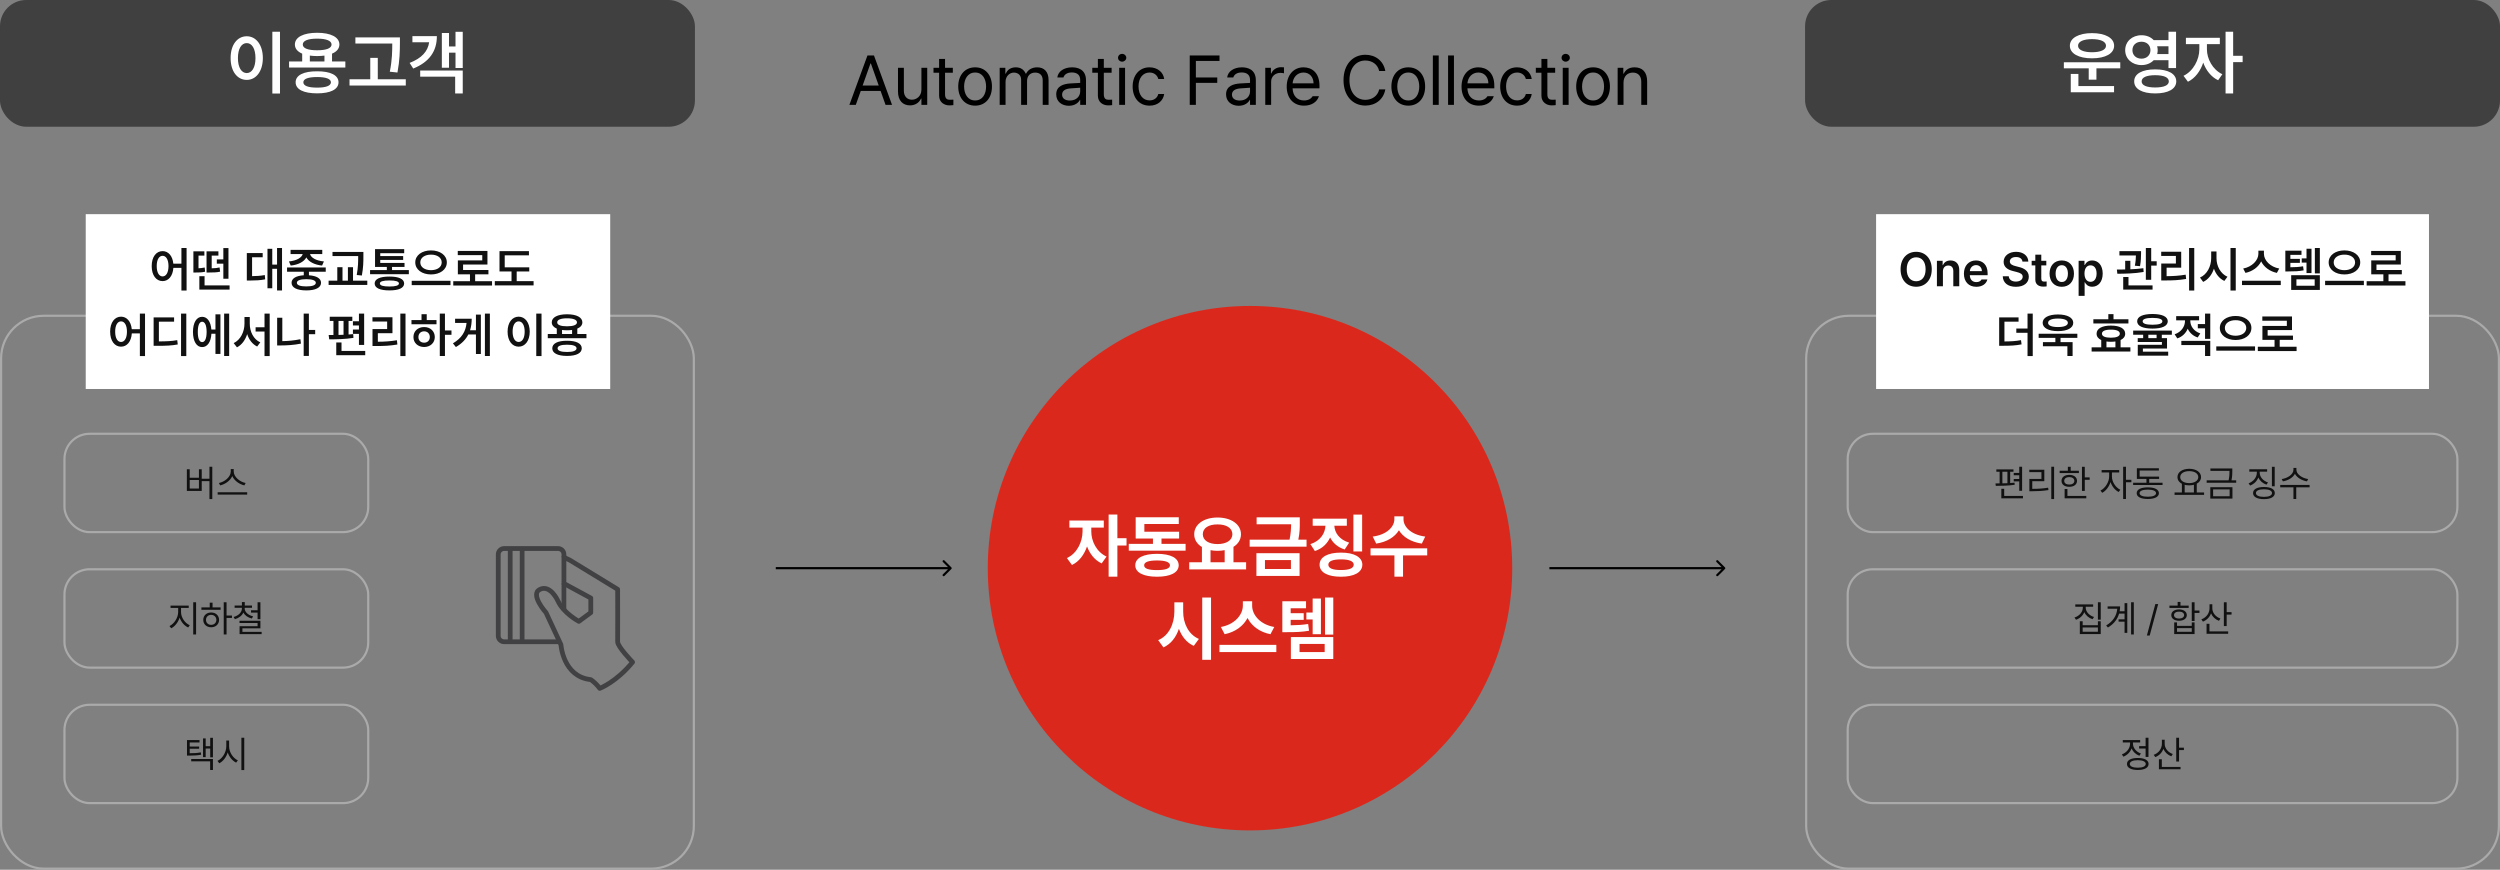
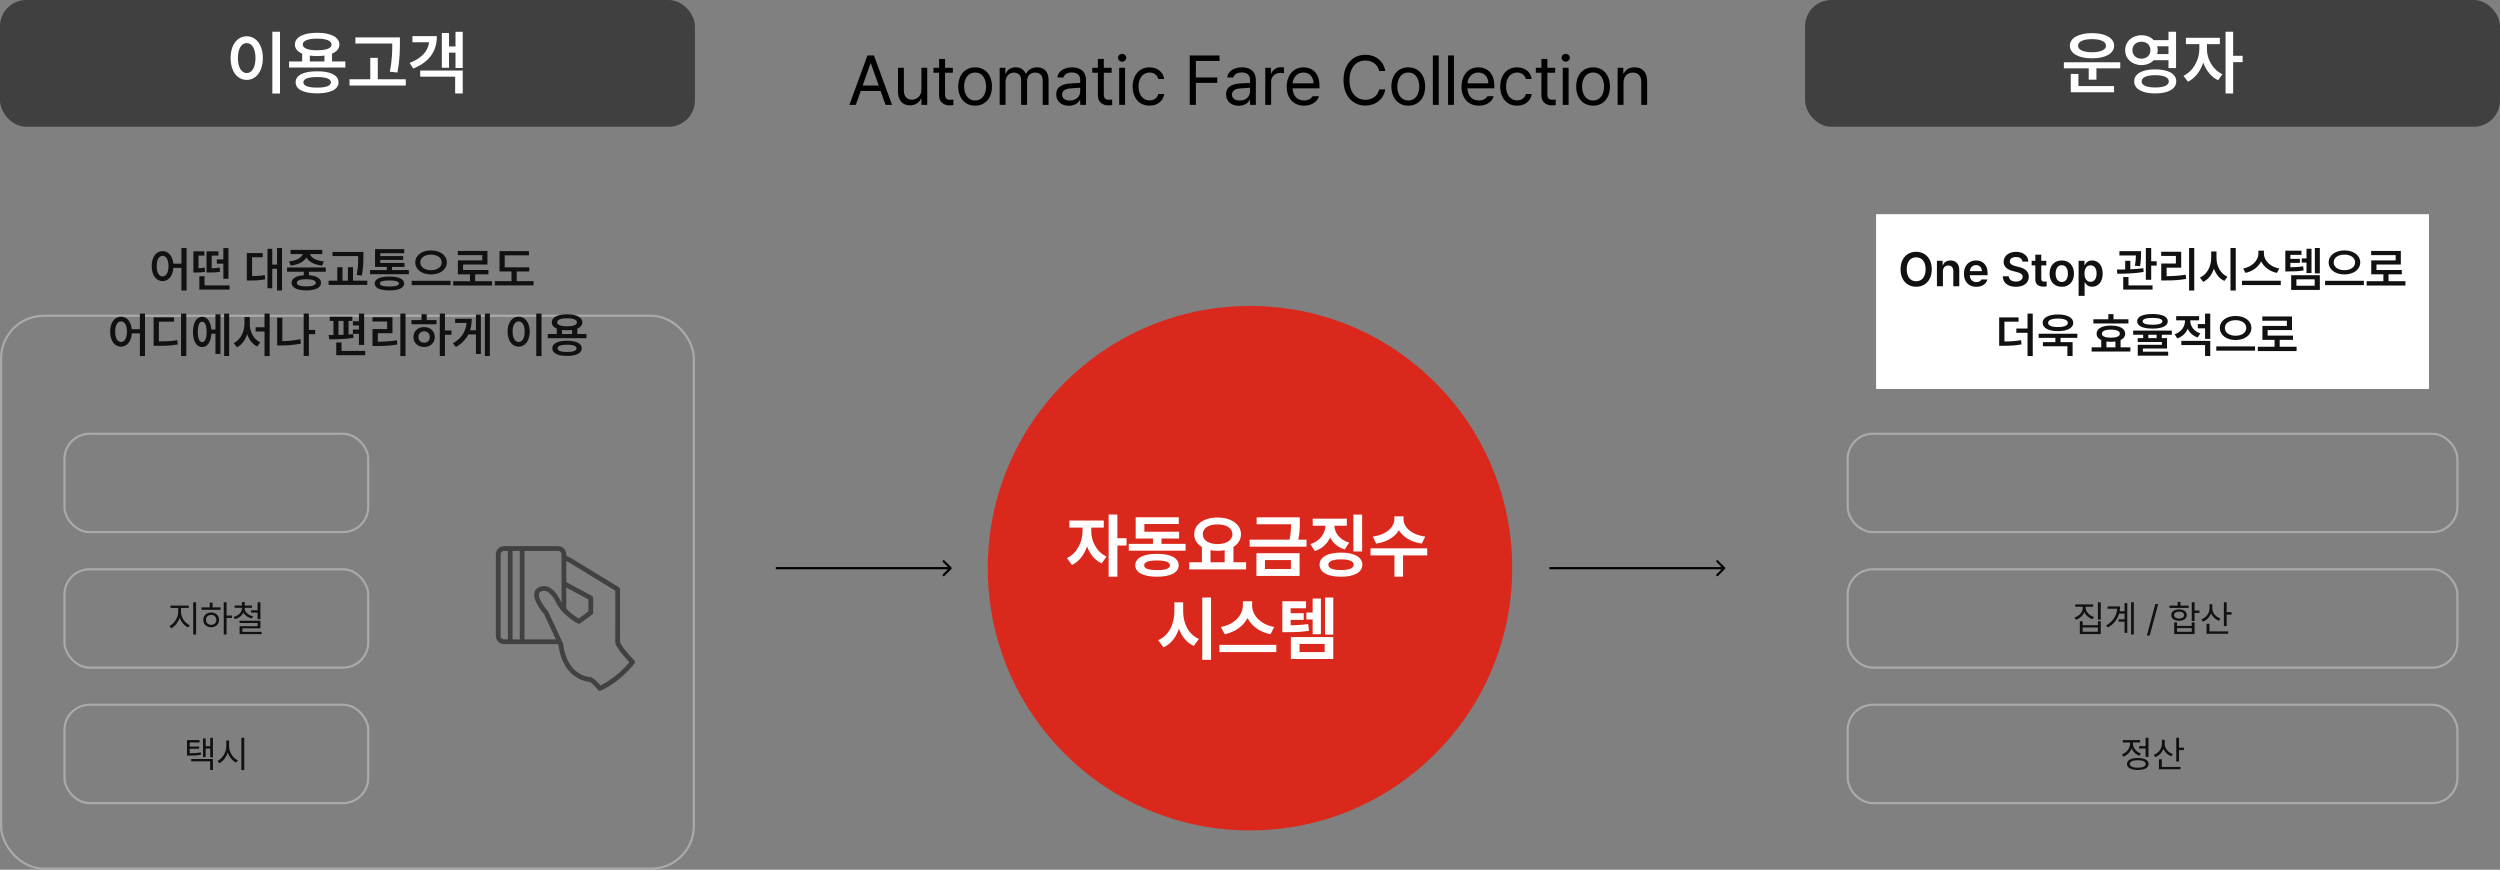
<svg xmlns="http://www.w3.org/2000/svg" width="1144" height="398" viewBox="0 0 1144 398" fill="none">
  <rect x="0" y="0" width="1144" height="398" fill="#808080" stroke="none" />
  <rect width="318" height="58" rx="12" fill="#404040" />
  <path d="M128.125 14.531V42.812H124.625V14.531H128.125ZM105.531 26.562C105.516 20.469 108.625 16.594 112.906 16.594C117.141 16.594 120.266 20.469 120.281 26.562C120.266 32.703 117.141 36.562 112.906 36.562C108.625 36.562 105.516 32.703 105.531 26.562ZM108.875 26.562C108.875 30.906 110.516 33.422 112.906 33.438C115.281 33.422 116.906 30.906 116.906 26.562C116.906 22.25 115.281 19.719 112.906 19.719C110.516 19.719 108.875 22.25 108.875 26.562ZM158.031 28.125V30.906H132.281V28.125H138.281V24.547C136.141 23.641 134.938 22.219 134.938 20.375C134.938 16.984 138.891 15 145.125 15C151.344 15 155.297 16.984 155.312 20.375C155.297 22.234 154.078 23.656 151.938 24.547V28.125H158.031ZM135.281 37.656C135.281 34.406 138.953 32.594 145.125 32.625C151.203 32.594 154.891 34.406 154.906 37.656C154.891 40.938 151.203 42.719 145.125 42.719C138.953 42.719 135.281 40.938 135.281 37.656ZM138.562 20.375C138.531 22.094 140.953 23.016 145.125 23C149.281 23.016 151.719 22.094 151.719 20.375C151.719 18.641 149.281 17.672 145.125 17.688C140.953 17.672 138.531 18.641 138.562 20.375ZM138.812 37.656C138.797 39.25 141.016 40.109 145.125 40.094C149.172 40.109 151.406 39.25 151.438 37.656C151.406 36.078 149.172 35.266 145.125 35.25C141.016 35.266 138.797 36.078 138.812 37.656ZM141.781 28.125H148.469V25.438C147.453 25.578 146.328 25.656 145.125 25.656C143.922 25.656 142.797 25.578 141.781 25.438V28.125ZM183 17.125V19.844C182.969 23.359 182.969 27.281 181.875 33.188L178.375 32.812C179.484 27.312 179.484 23.297 179.5 19.906H162.625V17.125H183ZM159.938 39.125V36.281H169.438V26.469H172.875V36.281H185.688V39.125H159.938ZM211.75 14.562V31.125H208.438V24.094H205.469V31H202.188V15.094H205.469V21.25H208.438V14.562H211.75ZM187.438 28.781C192.953 26.672 195.812 23.469 196.375 19.344H188.719V16.531H199.906C199.922 23.531 196.391 28.406 189.094 31.375L187.438 28.781ZM192.281 35.094V32.281H211.75V42.781H208.281V35.094H192.281Z" fill="white" />
  <rect x="0.5" y="144.5" width="317" height="253" rx="19.5" stroke="#AAAAAA" />
-   <rect width="240" height="80" transform="translate(39.232 98)" fill="white" />
  <path d="M74.401 114.908C77.022 114.908 78.967 117.1 79.311 120.645H83.017V113.49H85.38V132.934H83.017V122.578H79.332C79.074 126.327 77.098 128.637 74.401 128.637C71.48 128.637 69.406 125.983 69.417 121.762C69.406 117.572 71.48 114.908 74.401 114.908ZM71.716 121.762C71.705 124.748 72.801 126.478 74.401 126.488C76.013 126.478 77.098 124.748 77.108 121.762C77.098 118.797 76.013 117.057 74.401 117.057C72.801 117.057 71.705 118.797 71.716 121.762ZM105.06 130.592V132.525H91.224V126.381H93.608V130.592H105.06ZM88.495 124.705V115.016H93.522V116.949H90.837V122.761C91.761 122.729 92.663 122.632 93.673 122.406L93.866 124.34C92.255 124.705 90.977 124.694 89.397 124.705H88.495ZM94.511 124.705V115.016H99.946V116.949H96.874V122.782C98.367 122.75 99.356 122.653 100.483 122.385L100.72 124.318C99.173 124.662 97.938 124.694 95.542 124.705H94.511ZM99.216 120.645V118.711H102.202V113.512H104.544V127.562H102.202V120.645H99.216ZM129.058 113.49V132.912H126.78V123.008H124.589V131.924H122.397V113.855H124.589V121.096H126.78V113.49H129.058ZM112.944 128.379V115.789H120.206V117.723H115.351V126.359C117.456 126.338 119.196 126.23 121.173 125.865L121.345 127.82C118.992 128.293 116.962 128.357 114.255 128.379H112.944ZM149.06 122.406V124.34H141.368V125.973C144.838 126.198 146.9 127.401 146.911 129.41C146.9 131.645 144.365 132.891 140.187 132.891C135.943 132.891 133.419 131.645 133.419 129.41C133.419 127.401 135.481 126.188 139.005 125.962V124.34H131.356V122.406H149.06ZM132.216 119.635C135.782 119.302 138.113 117.852 138.511 116.262H132.968V114.35H147.47V116.262H141.873C142.26 117.862 144.569 119.302 148.222 119.635L147.384 121.525C143.85 121.16 141.239 119.753 140.187 117.787C139.134 119.753 136.556 121.16 133.032 121.525L132.216 119.635ZM135.847 129.41C135.836 130.484 137.361 131.075 140.187 131.064C142.969 131.075 144.505 130.484 144.526 129.41C144.505 128.336 142.969 127.767 140.187 127.756C137.361 127.767 135.836 128.336 135.847 129.41ZM166.29 115.273V117.25C166.29 119.667 166.29 122.267 165.581 126.08L163.239 125.844C163.905 122.245 163.905 119.603 163.905 117.25V117.186H152.153V115.273H166.29ZM150.37 130.398V128.443H154.345V122.256H156.729V128.443H159.2V122.256H161.542V128.443H168.073V130.398H150.37ZM187.087 123.588V125.479H169.341V123.588H177.011V122.148H171.618V114.006H184.96V115.854H174.003V117.186H184.487V118.947H174.003V120.322H185.11V122.148H179.396V123.588H187.087ZM171.446 129.711C171.446 127.681 173.885 126.542 178.214 126.553C182.479 126.542 184.928 127.681 184.938 129.711C184.928 131.795 182.479 132.891 178.214 132.891C173.885 132.891 171.446 131.795 171.446 129.711ZM173.831 129.711C173.831 130.656 175.292 131.107 178.214 131.107C181.082 131.107 182.532 130.656 182.554 129.711C182.532 128.787 181.082 128.336 178.214 128.336C175.292 128.336 173.831 128.787 173.831 129.711ZM197.228 114.586C201.32 114.586 204.479 116.767 204.468 120.064C204.479 123.405 201.32 125.586 197.228 125.586C193.156 125.586 190.02 123.405 190.03 120.064C190.02 116.767 193.156 114.586 197.228 114.586ZM188.397 130.463V128.508H206.144V130.463H188.397ZM192.329 120.064C192.318 122.267 194.402 123.62 197.228 123.631C200.063 123.62 202.126 122.267 202.126 120.064C202.126 117.916 200.063 116.498 197.228 116.52C194.402 116.498 192.318 117.916 192.329 120.064ZM225.157 128.68V130.656H207.411V128.68H215.06V125.521H209.517V119.162H220.688V116.756H209.474V114.822H223.052V121.053H211.901V123.566H223.503V125.521H217.423V128.68H225.157ZM242.194 122.32V124.211H236.437V128.658H244.171V130.613H226.425V128.658H234.073V124.211H228.573V114.93H242.044V116.842H230.958V122.32H242.194ZM55.388 144.908C58.009 144.908 59.953 147.1 60.297 150.645H64.003V143.49H66.366V162.934H64.003V152.578H60.318C60.06 156.327 58.084 158.637 55.388 158.637C52.466 158.637 50.393 155.983 50.403 151.762C50.393 147.572 52.466 144.908 55.388 144.908ZM52.702 151.762C52.691 154.748 53.787 156.478 55.388 156.488C56.999 156.478 58.084 154.748 58.095 151.762C58.084 148.797 56.999 147.057 55.388 147.057C53.787 147.057 52.691 148.797 52.702 151.762ZM85.251 143.49V162.934H82.845V143.49H85.251ZM70.298 158.25V145.252H79.665V147.207H72.704V156.23C76.27 156.209 78.516 156.112 81.105 155.65L81.341 157.627C78.559 158.143 76.056 158.25 71.952 158.25H70.298ZM104.866 143.49V162.912H102.567V143.49H104.866ZM88.302 151.891C88.302 147.615 89.956 144.962 92.491 144.973C94.844 144.962 96.444 147.164 96.724 150.795H98.593V143.834H100.87V161.967H98.593V152.729H96.745C96.519 156.521 94.897 158.841 92.491 158.83C89.956 158.841 88.302 156.177 88.302 151.891ZM90.515 151.891C90.504 154.931 91.256 156.563 92.491 156.553C93.78 156.563 94.543 154.931 94.554 151.891C94.543 148.861 93.78 147.218 92.491 147.229C91.256 147.218 90.504 148.861 90.515 151.891ZM114.298 148.152C114.287 151.762 116.017 155.307 119.11 156.66L117.671 158.572C115.479 157.498 113.933 155.436 113.105 152.89C112.257 155.575 110.667 157.81 108.433 158.938L106.929 157.004C110.098 155.521 111.859 151.783 111.87 148.152V145.059H114.298V148.152ZM116.962 151.697V149.764H121.044V143.49H123.407V162.934H121.044V151.697H116.962ZM144.226 150.988V152.943H141.347V162.869H138.962V143.49H141.347V150.988H144.226ZM126.823 158.078V145.381H129.187V156.102C131.775 156.059 134.525 155.833 137.458 155.221L137.716 157.24C134.439 157.896 131.335 158.067 128.456 158.078H126.823ZM166.634 143.49V157.842H164.249V152.771H161.499V150.795H164.249V148.947H161.499V147.014H164.249V143.49H166.634ZM150.392 153.309C151.068 153.309 151.81 153.309 152.583 153.298V146.863H150.886V144.951H161.22V146.863H159.501V153.072C160.231 153.019 160.94 152.954 161.628 152.879L161.735 154.619C158.051 155.21 153.743 155.285 150.649 155.285L150.392 153.309ZM153.872 162.525V156.725H156.278V160.592H167.128V162.525H153.872ZM154.903 153.266C155.655 153.255 156.429 153.223 157.202 153.19V146.863H154.903V153.266ZM185.562 143.49V162.934H183.198V143.49H185.562ZM170.437 147.121V145.188H179.589V152.471H172.907V156.381C175.969 156.359 178.601 156.198 181.63 155.693L181.845 157.648C178.547 158.218 175.646 158.347 172.155 158.336H170.458V150.58H177.161V147.121H170.437ZM203.608 143.49V151.225H206.595V153.201H203.608V162.912H201.245V143.49H203.608ZM188.29 148.389V146.477H192.888V143.77H195.272V146.477H199.741V148.389H188.29ZM189.192 154.232C189.171 151.547 191.255 149.646 194.091 149.656C196.884 149.646 198.957 151.547 198.968 154.232C198.957 156.907 196.884 158.787 194.091 158.787C191.255 158.787 189.171 156.907 189.192 154.232ZM191.47 154.232C191.459 155.812 192.565 156.821 194.091 156.811C195.584 156.821 196.669 155.812 196.69 154.232C196.669 152.653 195.584 151.611 194.091 151.611C192.565 151.611 191.459 152.653 191.47 154.232ZM224.169 143.49V162.912H221.892V143.49H224.169ZM207.261 157.111C211.278 154.737 213.126 151.697 213.491 147.787H208.249V145.854H215.854C215.854 147.733 215.618 149.495 215.092 151.139H217.788V143.963H220.044V161.988H217.788V153.051H214.308C213.18 155.274 211.354 157.219 208.614 158.809L207.261 157.111ZM247.802 143.49V162.934H245.396V143.49H247.802ZM232.269 151.762C232.258 147.572 234.396 144.908 237.339 144.908C240.25 144.908 242.398 147.572 242.409 151.762C242.398 155.983 240.25 158.637 237.339 158.637C234.396 158.637 232.258 155.983 232.269 151.762ZM234.567 151.762C234.567 154.748 235.695 156.478 237.339 156.488C238.972 156.478 240.089 154.748 240.089 151.762C240.089 148.797 238.972 147.057 237.339 147.057C235.695 147.057 234.567 148.797 234.567 151.762ZM268.362 152.836V154.748H250.659V152.836H254.784V150.376C253.312 149.753 252.485 148.775 252.485 147.508C252.485 145.177 255.203 143.812 259.489 143.812C263.765 143.812 266.482 145.177 266.493 147.508C266.482 148.786 265.645 149.764 264.173 150.376V152.836H268.362ZM252.722 159.389C252.722 157.154 255.246 155.908 259.489 155.93C263.668 155.908 266.203 157.154 266.214 159.389C266.203 161.645 263.668 162.869 259.489 162.869C255.246 162.869 252.722 161.645 252.722 159.389ZM254.978 147.508C254.956 148.689 256.621 149.323 259.489 149.312C262.347 149.323 264.022 148.689 264.022 147.508C264.022 146.315 262.347 145.649 259.489 145.66C256.621 145.649 254.956 146.315 254.978 147.508ZM255.149 159.389C255.139 160.484 256.664 161.075 259.489 161.064C262.271 161.075 263.808 160.484 263.829 159.389C263.808 158.304 262.271 157.745 259.489 157.734C256.664 157.745 255.139 158.304 255.149 159.389ZM257.19 152.836H261.788V150.988C261.09 151.085 260.316 151.139 259.489 151.139C258.662 151.139 257.889 151.085 257.19 150.988V152.836Z" fill="#111111" />
  <rect x="29.5" y="198.5" width="139" height="45" rx="11.5" stroke="#AAAAAA" />
-   <path d="M97.141 213.586V228.378H95.846V220.16H92.31V224.643H85.503V214.748H86.814V218.6H91.031V214.748H92.31V219.081H95.846V213.586H97.141ZM86.814 223.563H91.031V219.646H86.814V223.563ZM106.952 215.761C106.96 218.292 109.849 220.542 112.414 221.023L111.816 222.119C109.583 221.604 107.243 220.019 106.288 217.853C105.325 220.019 102.993 221.596 100.76 222.119L100.162 221.023C102.719 220.534 105.583 218.301 105.591 215.761V214.632H106.952V215.761ZM99.598 226.336V225.257H113.111V226.336H99.598Z" fill="#111111" />
  <rect x="29.5" y="260.5" width="139" height="45" rx="11.5" stroke="#AAAAAA" />
  <path d="M82.838 280.118C82.847 282.625 84.665 285.173 86.839 286.111L86.109 287.141C84.382 286.36 82.897 284.659 82.207 282.617C81.519 284.783 80.024 286.659 78.339 287.506L77.559 286.477C79.676 285.464 81.519 282.675 81.527 280.118V278.192H78.04V277.113H86.358V278.192H82.838V280.118ZM88.416 290.345V275.586H89.728V290.345H88.416ZM103.673 275.586V281.679H106.147V282.758H103.673V290.345H102.378V275.586H103.673ZM92.168 279.039V277.96H95.97V275.769H97.265V277.96H100.951V279.039H92.168ZM93.015 283.654C93.007 281.662 94.534 280.268 96.634 280.268C98.718 280.268 100.237 281.662 100.253 283.654C100.237 285.655 98.718 287.041 96.634 287.041C94.534 287.041 93.007 285.655 93.015 283.654ZM94.26 283.654C94.252 284.999 95.256 285.945 96.634 285.929C97.996 285.945 98.992 284.999 99.008 283.654C98.992 282.318 97.996 281.355 96.634 281.363C95.256 281.355 94.252 282.318 94.26 283.654ZM111.974 278.491C111.982 280.126 113.634 281.529 115.826 282.044L115.228 283.04C113.46 282.608 112.041 281.621 111.368 280.292C110.712 281.745 109.285 282.841 107.492 283.339L106.894 282.326C109.085 281.737 110.688 280.243 110.696 278.491V278.143H107.359V277.08H110.696V275.52H112.007V277.08H115.311V278.143H111.974V278.491ZM109.6 285.082V284.053H119.163V287.539H110.928V289.133H119.727V290.179H109.633V286.543H117.868V285.082H109.6ZM114.863 280.334V279.271H117.868V275.586H119.163V283.339H117.868V280.334H114.863Z" fill="#111111" />
  <rect x="29.5" y="322.5" width="139" height="45" rx="11.5" stroke="#AAAAAA" />
  <path d="M91.297 338.665V339.761H86.814V341.604H91.131V342.633H86.814V344.675C88.964 344.667 90.309 344.583 91.894 344.276L92.027 345.355C90.293 345.696 88.898 345.762 86.499 345.771H85.569V338.665H91.297ZM87.495 348.377V347.314H97.439V352.345H96.161V348.377H87.495ZM92.907 346.451V337.885H94.119V341.454H96.194V337.603H97.439V346.551H96.194V342.517H94.119V346.451H92.907ZM104.844 341.554C104.835 344.251 106.67 346.958 108.845 347.945L108.048 348.975C106.363 348.161 104.91 346.41 104.205 344.31C103.524 346.534 102.071 348.402 100.345 349.273L99.515 348.178C101.714 347.173 103.532 344.351 103.549 341.554V338.864H104.844V341.554ZM110.455 352.378V337.586H111.767V352.378H110.455Z" fill="#111111" />
  <path d="M233.464 251V293.666" stroke="#414042" stroke-width="2.16" stroke-miterlimit="10" />
  <path d="M238.928 251V293.666" stroke="#414042" stroke-width="2.16" stroke-miterlimit="10" />
  <path d="M274.44 315C274.44 315 282.067 312.113 289.465 303C289.465 303 282.567 295.881 282.635 293.667C282.703 291.453 282.635 269.667 282.635 269.667L260.783 256.334L258.052 255V267L270.345 273.667V280.334L264.879 284.334C264.879 284.334 257.899 280.637 255.318 275C255.318 275 251.952 267.421 247.123 269.667C242.293 271.913 249.855 280.334 249.855 280.334L256.684 295C256.684 295 257.61 309.669 270.344 311C271.915 312.105 273.298 313.455 274.44 315Z" stroke="#414042" stroke-width="2.186" stroke-linecap="round" stroke-linejoin="round" />
  <path d="M258.053 255V253.667C258.044 252.951 257.751 252.268 257.239 251.768C256.726 251.268 256.037 250.992 255.321 251H230.732C230.016 250.992 229.327 251.268 228.814 251.768C228.302 252.268 228.009 252.951 228 253.667V291C228.009 291.716 228.302 292.399 228.814 292.899C229.327 293.399 230.016 293.675 230.732 293.667H256.064" stroke="#414042" stroke-width="2.186" stroke-miterlimit="10" />
  <path d="M258.051 267V278.997" stroke="#414042" stroke-width="2.16" stroke-miterlimit="10" />
  <path d="M391.609 48H388.672L396.953 25.375H399.922L408.203 48H405.234L402.969 41.625H393.875L391.609 48ZM394.734 39.156H402.109L398.516 29.031H398.328L394.734 39.156ZM421.641 41.031V31.031H424.297V48H421.641V45.125H421.453C420.656 46.844 418.969 48.219 416.422 48.219C413.203 48.219 410.906 46.125 410.922 41.812V31.031H413.609V41.625C413.609 44.062 415.125 45.641 417.297 45.625C419.219 45.641 421.625 44.203 421.641 41.031ZM436.016 31.031V33.281H432.453V43.125C432.438 45.297 433.531 45.656 434.672 45.656C435.156 45.656 435.875 45.609 436.266 45.594V48.094C435.844 48.156 435.188 48.219 434.391 48.219C432.125 48.219 429.75 46.812 429.734 43.812V33.281H427.172V31.031H429.734V26.969H432.453V31.031H436.016ZM446.234 48.344C441.609 48.359 438.484 44.859 438.484 39.594C438.484 34.297 441.609 30.812 446.234 30.812C450.844 30.812 453.938 34.297 453.922 39.594C453.938 44.859 450.844 48.359 446.234 48.344ZM441.172 39.594C441.188 42.984 442.781 45.969 446.234 45.969C449.656 45.969 451.234 42.984 451.234 39.594C451.234 36.219 449.656 33.188 446.234 33.188C442.781 33.188 441.188 36.219 441.172 39.594ZM457.453 48V31.031H460.047V33.688H460.266C460.969 31.875 462.609 30.812 464.828 30.812C467.047 30.812 468.562 31.875 469.359 33.688H469.547C470.406 31.938 472.203 30.812 474.641 30.812C477.656 30.812 479.828 32.656 479.828 36.656V48H477.141V36.688C477.125 34.188 475.562 33.219 473.703 33.219C471.344 33.219 470 34.812 469.984 36.969V48H467.266V36.406C467.281 34.5 465.906 33.219 463.953 33.219C461.922 33.219 460.141 34.938 460.141 37.406V48H457.453ZM483.328 43.188C483.328 39.297 486.766 38.406 489.703 38.188C490.797 38.109 493.531 37.953 494.297 37.938V36.562C494.297 34.406 493.016 33.156 490.453 33.156C488.312 33.156 487.016 34.141 486.641 35.438H483.828C484.172 32.703 486.828 30.812 490.578 30.812C492.797 30.812 496.969 31.469 496.953 36.812V48H494.297V45.688H494.172C493.609 46.828 492.062 48.391 489.109 48.406C485.891 48.391 483.328 46.5 483.328 43.188ZM486.016 43.312C486.031 45.109 487.516 46.016 489.578 46C492.609 46.016 494.297 43.984 494.297 41.844V40.141C493.5 40.188 490.828 40.391 490.016 40.438C487.578 40.594 486.031 41.453 486.016 43.312ZM508.672 31.031V33.281H505.109V43.125C505.094 45.297 506.188 45.656 507.328 45.656C507.812 45.656 508.531 45.609 508.922 45.594V48.094C508.5 48.156 507.844 48.219 507.047 48.219C504.781 48.219 502.406 46.812 502.391 43.812V33.281H499.828V31.031H502.391V26.969H505.109V31.031H508.672ZM512.141 48V31.031H514.828V48H512.141ZM511.609 26.438C511.594 25.438 512.453 24.641 513.484 24.656C514.516 24.641 515.375 25.438 515.391 26.438C515.375 27.422 514.516 28.219 513.484 28.219C512.453 28.219 511.594 27.422 511.609 26.438ZM526.047 48.344C521.234 48.359 518.297 44.688 518.297 39.594C518.297 34.438 521.375 30.812 525.984 30.812C529.594 30.812 532.312 32.953 532.734 36.156H530.047C529.656 34.609 528.312 33.188 526.047 33.188C523.016 33.188 521 35.688 520.984 39.5C521 43.422 522.969 45.938 526.047 45.938C528.047 45.938 529.578 44.859 530.047 43H532.734C532.312 46.031 529.812 48.359 526.047 48.344ZM544.422 48V25.375H558.047V27.875H547.234V35.438H557.016V37.906H547.234V48H544.422ZM561.047 43.188C561.047 39.297 564.484 38.406 567.422 38.188C568.516 38.109 571.25 37.953 572.016 37.938V36.562C572.016 34.406 570.734 33.156 568.172 33.156C566.031 33.156 564.734 34.141 564.359 35.438H561.547C561.891 32.703 564.547 30.812 568.297 30.812C570.516 30.812 574.688 31.469 574.672 36.812V48H572.016V45.688H571.891C571.328 46.828 569.781 48.391 566.828 48.406C563.609 48.391 561.047 46.5 561.047 43.188ZM563.734 43.312C563.75 45.109 565.234 46.016 567.297 46C570.328 46.016 572.016 43.984 572.016 41.844V40.141C571.219 40.188 568.547 40.391 567.734 40.438C565.297 40.594 563.75 41.453 563.734 43.312ZM578.984 48V31.031H581.578V33.625H581.766C582.375 31.906 584.141 30.766 586.141 30.75C586.547 30.766 587.234 30.781 587.547 30.812V33.531C587.344 33.484 586.625 33.344 585.922 33.344C583.484 33.344 581.672 35.031 581.672 37.312V48H578.984ZM596.734 48.344C591.828 48.359 588.797 44.859 588.797 39.656C588.797 34.438 591.875 30.812 596.484 30.812C600.047 30.812 603.812 33 603.797 39.281V40.406H591.484C591.625 44 593.719 45.969 596.734 45.969C598.766 45.969 600.047 45.078 600.672 44.031H603.547C602.75 46.609 600.234 48.359 596.734 48.344ZM591.5 38.125H601.078C601.062 35.297 599.281 33.188 596.484 33.188C593.547 33.188 591.688 35.5 591.5 38.125ZM631.109 32.5C630.453 29.375 627.781 27.688 624.797 27.688C620.703 27.688 617.531 30.844 617.516 36.688C617.531 42.516 620.703 45.672 624.797 45.688C627.781 45.672 630.438 44 631.109 40.906H633.922C633.109 45.531 629.391 48.312 624.797 48.312C618.984 48.312 614.781 43.844 614.797 36.688C614.781 29.531 618.984 25.062 624.797 25.062C629.375 25.062 633.078 27.797 633.922 32.5H631.109ZM644.453 48.344C639.828 48.359 636.703 44.859 636.703 39.594C636.703 34.297 639.828 30.812 644.453 30.812C649.062 30.812 652.156 34.297 652.141 39.594C652.156 44.859 649.062 48.359 644.453 48.344ZM639.391 39.594C639.406 42.984 641 45.969 644.453 45.969C647.875 45.969 649.453 42.984 649.453 39.594C649.453 36.219 647.875 33.188 644.453 33.188C641 33.188 639.406 36.219 639.391 39.594ZM658.359 25.375V48H655.672V25.375H658.359ZM665.328 25.375V48H662.641V25.375H665.328ZM676.734 48.344C671.828 48.359 668.797 44.859 668.797 39.656C668.797 34.438 671.875 30.812 676.484 30.812C680.047 30.812 683.812 33 683.797 39.281V40.406H671.484C671.625 44 673.719 45.969 676.734 45.969C678.766 45.969 680.047 45.078 680.672 44.031H683.547C682.75 46.609 680.234 48.359 676.734 48.344ZM671.5 38.125H681.078C681.062 35.297 679.281 33.188 676.484 33.188C673.547 33.188 671.688 35.5 671.5 38.125ZM694.234 48.344C689.422 48.359 686.484 44.688 686.484 39.594C686.484 34.438 689.562 30.812 694.172 30.812C697.781 30.812 700.5 32.953 700.922 36.156H698.234C697.844 34.609 696.5 33.188 694.234 33.188C691.203 33.188 689.188 35.688 689.172 39.5C689.188 43.422 691.156 45.938 694.234 45.938C696.234 45.938 697.766 44.859 698.234 43H700.922C700.5 46.031 698 48.359 694.234 48.344ZM711.641 31.031V33.281H708.078V43.125C708.062 45.297 709.156 45.656 710.297 45.656C710.781 45.656 711.5 45.609 711.891 45.594V48.094C711.469 48.156 710.812 48.219 710.016 48.219C707.75 48.219 705.375 46.812 705.359 43.812V33.281H702.797V31.031H705.359V26.969H708.078V31.031H711.641ZM715.109 48V31.031H717.797V48H715.109ZM714.578 26.438C714.562 25.438 715.422 24.641 716.453 24.656C717.484 24.641 718.344 25.438 718.359 26.438C718.344 27.422 717.484 28.219 716.453 28.219C715.422 28.219 714.562 27.422 714.578 26.438ZM729.016 48.344C724.391 48.359 721.266 44.859 721.266 39.594C721.266 34.297 724.391 30.812 729.016 30.812C733.625 30.812 736.719 34.297 736.703 39.594C736.719 44.859 733.625 48.359 729.016 48.344ZM723.953 39.594C723.969 42.984 725.562 45.969 729.016 45.969C732.438 45.969 734.016 42.984 734.016 39.594C734.016 36.219 732.438 33.188 729.016 33.188C725.562 33.188 723.969 36.219 723.953 39.594ZM742.922 37.812V48H740.234V31.031H742.828V33.688H743.047C743.844 31.953 745.438 30.812 748.016 30.812C751.453 30.812 753.75 32.906 753.734 37.219V48H751.047V37.406C751.047 34.781 749.609 33.219 747.203 33.219C744.734 33.219 742.922 34.875 742.922 37.812Z" fill="black" />
  <path d="M435.354 260.354C435.549 260.158 435.549 259.842 435.354 259.646L432.172 256.464C431.976 256.269 431.66 256.269 431.464 256.464C431.269 256.66 431.269 256.976 431.464 257.172L434.293 260L431.464 262.828C431.269 263.024 431.269 263.34 431.464 263.536C431.66 263.731 431.976 263.731 432.172 263.536L435.354 260.354ZM355 260.5L435 260.5L435 259.5L355 259.5L355 260.5Z" fill="black" />
  <path d="M572 380C638.274 380 692 326.274 692 260C692 193.726 638.274 140 572 140C505.726 140 452 193.726 452 260C452 326.274 505.726 380 572 380Z" fill="#DA291C" />
  <path d="M499.375 243.188C499.359 247.516 501.672 252.516 506.344 254.688L504.125 257.812C500.953 256.359 498.703 253.453 497.422 250.047C496.156 253.797 493.812 256.984 490.531 258.531L488.219 255.375C492.953 253.172 495.344 247.891 495.375 243.188V241.438H489.344V238.188H505.094V241.438H499.375V243.188ZM507.312 263.875V235.438H511.312V246.281H515.5V249.625H511.312V263.875H507.312ZM542.531 248.875V252H516.531V248.875H527.594V246.438H519.688V236.688H539.406V239.781H523.656V243.312H539.562V246.438H531.5V248.875H542.531ZM519.5 258.688C519.5 255.312 523.25 253.438 529.469 253.438C535.641 253.438 539.344 255.312 539.375 258.688C539.344 262.016 535.641 263.906 529.469 263.906C523.25 263.906 519.5 262.016 519.5 258.688ZM523.562 258.688C523.547 260.172 525.531 260.875 529.469 260.875C533.328 260.875 535.359 260.172 535.375 258.688C535.359 257.219 533.328 256.469 529.469 256.469C525.531 256.469 523.547 257.219 523.562 258.688ZM570.219 257.281V260.562H544.188V257.281H550V250.312C547.797 248.984 546.469 246.969 546.469 244.469C546.469 239.859 550.969 236.828 557.156 236.812C563.312 236.828 567.859 239.859 567.875 244.469C567.859 246.922 566.578 248.906 564.438 250.234V257.281H570.219ZM550.406 244.469C550.406 247.25 553.078 248.969 557.156 248.969C561.172 248.969 563.922 247.25 563.938 244.469C563.922 241.609 561.172 239.953 557.156 239.969C553.078 239.953 550.406 241.609 550.406 244.469ZM553.938 257.281H560.406V251.75C559.391 251.953 558.297 252.062 557.156 252.062C556.016 252.062 554.938 251.953 553.938 251.766V257.281ZM594.781 236.719V239C594.797 241.219 594.797 243.672 594.109 246.938H597.875V250.156H571.844V246.938H590.094C590.703 244.109 590.781 241.906 590.812 239.906H575.031V236.719H594.781ZM574.938 263.562V253.156H594.688V263.562H574.938ZM578.844 260.375H590.719V256.281H578.844V260.375ZM623.312 235.469V252.344H619.312V235.469H623.312ZM599.625 249C604.219 247.516 606.375 244.062 606.531 240.562H600.688V237.344H616.312V240.562H610.594C610.734 243.781 612.875 246.938 617.375 248.312L615.344 251.438C612.172 250.469 609.938 248.469 608.656 245.953C607.375 248.781 605.062 251.062 601.688 252.156L599.625 249ZM603.844 258.406C603.828 254.906 607.578 252.859 613.625 252.875C619.641 252.859 623.375 254.906 623.406 258.406C623.375 261.922 619.641 263.922 613.625 263.906C607.578 263.922 603.828 261.922 603.844 258.406ZM607.844 258.406C607.844 260.031 609.828 260.859 613.625 260.844C617.391 260.859 619.453 260.031 619.469 258.406C619.453 256.812 617.391 255.969 613.625 255.969C609.828 255.969 607.844 256.812 607.844 258.406ZM642.25 237.656C642.234 241.016 645.672 244.719 652.188 245.531L650.625 248.75C645.656 248.031 642.016 245.734 640.156 242.656C638.281 245.719 634.656 248.031 629.75 248.75L628.156 245.531C634.625 244.719 638.047 241.016 638.062 237.656V236.281H642.25V237.656ZM627.156 254.156V250.906H653.094V254.156H642.031V263.875H638.094V254.156H627.156ZM541.422 279.875C541.406 285.094 543.781 290.328 548.609 292.375L546.266 295.562C543.016 294.094 540.766 291.25 539.469 287.734C538.188 291.578 535.859 294.672 532.391 296.25L529.984 292.938C534.953 290.844 537.375 285.391 537.391 279.875V275.625H541.422V279.875ZM550.141 301.938V273.438H554.172V301.938H550.141ZM572.984 277.188C572.969 281.359 576.672 285.812 583.109 286.906L581.359 290.219C576.391 289.234 572.719 286.438 570.875 282.797C569 286.406 565.312 289.219 560.391 290.219L558.672 286.906C565 285.781 568.703 281.312 568.734 277.188V275.125H572.984V277.188ZM558.016 298.375V295.094H584.047V298.375H558.016ZM597.641 275.125V278.344H590.609V280.594H596.578V283.656H590.609V286.141C593.703 286.094 595.969 285.953 598.609 285.531L599.016 288.625C595.75 289.188 593.031 289.297 588.734 289.281H586.797V275.125H597.641ZM590.703 301.562V291.531H610.109V301.562H590.703ZM594.672 298.375H606.172V294.656H594.672V298.375ZM597.797 283.469V280.281H600.672V273.875H604.453V290.219H600.672V283.469H597.797ZM606.328 290.406V273.438H610.109V290.406H606.328Z" fill="white" />
  <path d="M789.354 260.354C789.549 260.158 789.549 259.842 789.354 259.646L786.172 256.464C785.976 256.269 785.66 256.269 785.464 256.464C785.269 256.66 785.269 256.976 785.464 257.172L788.293 260L785.464 262.828C785.269 263.024 785.269 263.34 785.464 263.536C785.66 263.731 785.976 263.731 786.172 263.536L789.354 260.354ZM709 260.5H789V259.5H709V260.5Z" fill="black" />
  <rect x="826" width="318" height="58" rx="12" fill="#404040" />
  <path d="M970.234 28.5V31.281H959.328V36.469H955.797V31.281H944.422V28.5H970.234ZM947.172 20.938C947.156 17.391 951.219 15.156 957.297 15.156C963.406 15.156 967.422 17.391 967.422 20.938C967.422 24.5 963.406 26.703 957.297 26.688C951.219 26.703 947.156 24.5 947.172 20.938ZM947.578 42.219V33.844H951.078V39.375H967.391V42.219H947.578ZM950.922 20.938C950.891 22.812 953.422 23.906 957.297 23.906C961.203 23.906 963.719 22.812 963.703 20.938C963.719 19 961.203 17.906 957.297 17.906C953.422 17.906 950.891 19 950.922 20.938ZM979.953 16.125C982.234 16.109 984.219 16.953 985.547 18.375H992.297V14.531H995.766V31.156H992.297V27.562H985.531C984.188 28.953 982.219 29.797 979.953 29.781C975.688 29.797 972.484 26.938 972.484 22.969C972.484 18.969 975.688 16.109 979.953 16.125ZM975.797 22.969C975.797 25.281 977.531 26.844 979.953 26.844C982.297 26.844 984.031 25.281 984.047 22.969C984.031 20.578 982.297 19.094 979.953 19.094C977.531 19.094 975.797 20.578 975.797 22.969ZM976.609 37.25C976.578 33.766 980.281 31.734 986.203 31.75C992.141 31.734 995.844 33.766 995.859 37.25C995.844 40.719 992.141 42.75 986.203 42.75C980.281 42.75 976.578 40.719 976.609 37.25ZM980.016 37.25C979.984 39.047 982.281 40.016 986.203 40.031C990.203 40.016 992.453 39.047 992.453 37.25C992.453 35.406 990.203 34.422 986.203 34.406C982.281 34.422 979.984 35.406 980.016 37.25ZM987.109 21.156C987.266 21.734 987.359 22.328 987.359 22.969C987.359 23.594 987.266 24.188 987.125 24.75H992.297V21.156H987.109ZM1009.89 22.562C1009.88 26.922 1012.5 31.891 1016.95 33.969L1015.02 36.719C1011.83 35.219 1009.47 32.188 1008.2 28.656C1006.92 32.531 1004.45 35.844 1001.2 37.406L999.172 34.688C1003.67 32.547 1006.41 27.266 1006.42 22.562V20.188H1000.27V17.312H1015.8V20.188H1009.89V22.562ZM1018.42 42.781V14.531H1021.89V25.531H1026.23V28.438H1021.89V42.781H1018.42Z" fill="white" />
-   <rect x="826.5" y="144.5" width="317" height="253" rx="19.5" stroke="#AAAAAA" />
  <rect width="253" height="80" transform="translate(858.5 98)" fill="white" />
  <path d="M883.97 123.223C883.98 128.25 880.908 131.215 876.837 131.215C872.744 131.215 869.693 128.239 869.704 123.223C869.693 118.195 872.744 115.23 876.837 115.23C880.908 115.23 883.98 118.195 883.97 123.223ZM872.519 123.223C872.508 126.778 874.302 128.701 876.837 128.701C879.383 128.701 881.166 126.778 881.155 123.223C881.166 119.667 879.383 117.744 876.837 117.744C874.302 117.744 872.508 119.667 872.519 123.223ZM889.083 124.168V131H886.333V119.334H888.954V121.311H889.104C889.631 120.011 890.823 119.184 892.563 119.184C894.98 119.184 896.57 120.773 896.56 123.566V131H893.831V123.996C893.831 122.428 892.982 121.493 891.554 121.504C890.104 121.493 889.083 122.471 889.083 124.168ZM904.358 131.236C900.846 131.236 898.687 128.895 898.687 125.242C898.687 121.633 900.878 119.184 904.208 119.184C907.065 119.184 909.536 120.978 909.536 125.07V125.93H901.394C901.437 127.917 902.607 129.099 904.38 129.088C905.583 129.099 906.389 128.583 906.743 127.885H909.429C908.935 129.904 907.065 131.236 904.358 131.236ZM901.404 124.061H906.915C906.904 122.471 905.83 121.311 904.251 121.311C902.607 121.311 901.501 122.578 901.404 124.061ZM925.478 119.721C925.338 118.378 924.21 117.604 922.534 117.615C920.762 117.604 919.709 118.464 919.698 119.635C919.688 120.945 921.073 121.482 922.362 121.783L923.823 122.17C926.144 122.707 928.378 123.932 928.378 126.639C928.378 129.367 926.219 131.236 922.491 131.236C918.871 131.236 916.572 129.496 916.454 126.424H919.204C919.333 128.046 920.697 128.841 922.47 128.852C924.307 128.841 925.574 127.949 925.585 126.617C925.574 125.393 924.457 124.877 922.771 124.447L921.009 123.996C918.452 123.33 916.862 122.041 916.862 119.807C916.862 117.057 919.301 115.23 922.577 115.23C925.875 115.23 928.12 117.089 928.163 119.721H925.478ZM936.392 119.334V121.439H934.093V127.498C934.093 128.615 934.651 128.841 935.339 128.852C935.661 128.862 936.198 128.83 936.542 128.809V131.043C936.22 131.097 935.693 131.161 934.995 131.15C932.933 131.161 931.343 130.141 931.364 127.949V121.439H929.688V119.334H931.364V116.541H934.093V119.334H936.392ZM943.46 131.236C940.055 131.236 937.874 128.819 937.874 125.221C937.874 121.59 940.055 119.184 943.46 119.184C946.876 119.184 949.057 121.59 949.046 125.221C949.057 128.819 946.876 131.236 943.46 131.236ZM940.646 125.199C940.646 127.337 941.58 129.045 943.481 129.045C945.351 129.045 946.285 127.337 946.274 125.199C946.285 123.062 945.351 121.343 943.481 121.354C941.58 121.343 940.646 123.062 940.646 125.199ZM951.173 135.383V119.334H953.858V121.246H954.03C954.449 120.419 955.309 119.184 957.382 119.184C960.067 119.184 962.184 121.289 962.194 125.178C962.184 129.013 960.132 131.204 957.382 131.215C955.373 131.204 954.46 130.012 954.03 129.152H953.923V135.383H951.173ZM953.858 125.156C953.869 127.434 954.857 128.959 956.63 128.959C958.445 128.959 959.401 127.358 959.401 125.156C959.401 122.986 958.467 121.429 956.63 121.418C954.836 121.429 953.869 122.89 953.858 125.156ZM979.747 114.93V116.09C979.726 117.411 979.726 119.345 979.274 121.805L976.911 121.59C977.298 119.592 977.373 118.099 977.395 116.906H969.843V114.93H979.747ZM968.683 123.352C969.832 123.341 971.121 123.33 972.485 123.309V119.355H974.849V123.233C976.857 123.147 978.92 122.997 980.8 122.729L980.929 124.447C976.89 125.178 972.303 125.253 968.897 125.264L968.683 123.352ZM971.583 132.525V126.746H973.989V130.592H985.011V132.525H971.583ZM981.938 128.035V113.49H984.388V119.549H986.901V121.547H984.388V128.035H981.938ZM1004.09 113.49V132.934H1001.73V113.49H1004.09ZM988.964 117.121V115.188H998.116V122.471H991.435V126.381C994.496 126.359 997.128 126.198 1000.16 125.693L1000.37 127.648C997.074 128.218 994.174 128.347 990.683 128.336H988.985V120.58H995.688V117.121H988.964ZM1014.27 118.152C1014.25 121.719 1016.13 125.285 1019.28 126.639L1017.86 128.551C1015.63 127.52 1013.99 125.468 1013.09 122.933C1012.2 125.661 1010.52 127.896 1008.17 129.002L1006.71 127.004C1009.94 125.607 1011.83 121.901 1011.84 118.152V115.059H1014.27V118.152ZM1020.67 132.934V113.49H1023.08V132.934H1020.67ZM1035.97 116.154C1035.97 119.151 1038.9 122.17 1042.98 122.879L1041.9 124.877C1038.65 124.2 1035.98 122.224 1034.71 119.613C1033.44 122.202 1030.77 124.189 1027.53 124.877L1026.48 122.879C1030.48 122.148 1033.43 119.141 1033.44 116.154V114.715H1035.97V116.154ZM1025.94 130.441V128.465H1043.68V130.441H1025.94ZM1053.16 114.693V116.627H1048.07V118.453H1052.43V120.301H1048.07V122.299C1050.39 122.277 1052 122.181 1053.89 121.848L1054.15 123.717C1051.9 124.125 1050.05 124.211 1047.06 124.211H1045.77V114.693H1053.16ZM1048.45 132.676V125.93H1061.56V132.676H1048.45ZM1050.84 130.742H1059.2V127.82H1050.84V130.742ZM1053.27 120.172V118.238H1055.46V113.812H1057.74V124.963H1055.46V120.172H1053.27ZM1059.28 125.113V113.49H1061.56V125.113H1059.28ZM1072.8 114.586C1076.89 114.586 1080.05 116.767 1080.04 120.064C1080.05 123.405 1076.89 125.586 1072.8 125.586C1068.72 125.586 1065.59 123.405 1065.6 120.064C1065.59 116.767 1068.72 114.586 1072.8 114.586ZM1063.97 130.463V128.508H1081.71V130.463H1063.97ZM1067.9 120.064C1067.89 122.267 1069.97 123.62 1072.8 123.631C1075.63 123.62 1077.69 122.267 1077.69 120.064C1077.69 117.916 1075.63 116.498 1072.8 116.52C1069.97 116.498 1067.89 117.916 1067.9 120.064ZM1100.73 128.68V130.656H1082.98V128.68H1090.63V125.521H1085.08V119.162H1096.26V116.756H1085.04V114.822H1098.62V121.053H1087.47V123.566H1099.07V125.521H1092.99V128.68H1100.73ZM923.694 145.252V147.207H917.228V156.252C920.268 156.23 922.405 156.102 924.812 155.65L925.069 157.584C922.341 158.121 919.988 158.229 916.368 158.229H914.821V145.252H923.694ZM922.663 152.277V150.322H927.798V143.49H930.183V162.934H927.798V152.277H922.663ZM950.593 152.729V154.619H942.901V156.553H948.423V162.912H946.038V158.443H934.845V156.553H940.538V154.619H932.89V152.729H950.593ZM934.716 147.723C934.716 145.349 937.466 143.898 941.72 143.898C945.984 143.898 948.713 145.349 948.724 147.723C948.713 150.086 945.984 151.536 941.72 151.525C937.466 151.536 934.716 150.086 934.716 147.723ZM937.208 147.723C937.187 148.969 938.884 149.656 941.72 149.656C944.556 149.656 946.253 148.969 946.253 147.723C946.253 146.477 944.556 145.768 941.72 145.768C938.884 145.768 937.187 146.477 937.208 147.723ZM973.968 146.111V148.023H957.919V146.111H964.772V143.748H967.136V146.111H973.968ZM957.124 160.85V158.938H961.528V155.607C960.164 154.984 959.391 153.985 959.401 152.686C959.391 150.354 961.904 148.979 965.954 148.99C969.972 148.979 972.496 150.354 972.485 152.686C972.496 153.975 971.733 154.974 970.38 155.597V158.938H974.87V160.85H957.124ZM961.851 152.686C961.84 153.889 963.312 154.533 965.954 154.533C968.543 154.533 970.036 153.889 970.036 152.686C970.036 151.482 968.543 150.827 965.954 150.838C963.312 150.827 961.84 151.482 961.851 152.686ZM963.913 158.938H968.017V156.263C967.383 156.349 966.695 156.402 965.954 156.402C965.224 156.402 964.536 156.359 963.913 156.263V158.938ZM984.968 143.684C989.394 143.694 991.961 144.876 991.972 147.014C991.961 149.184 989.394 150.354 984.968 150.365C980.553 150.354 977.964 149.184 977.964 147.014C977.964 144.876 980.553 143.694 984.968 143.684ZM976.138 153.18V151.289H993.841V153.18H989.243V154.727H991.628V159.475H980.585V160.914H992.165V162.74H978.243V157.777H989.286V156.488H978.222V154.727H980.714V153.18H976.138ZM980.478 147.014C980.467 148.088 982.014 148.582 984.968 148.604C987.965 148.582 989.501 148.088 989.501 147.014C989.501 146.015 987.965 145.478 984.968 145.467C982.014 145.478 980.467 146.015 980.478 147.014ZM983.077 154.727H986.858V153.18H983.077V154.727ZM1002.28 146.82C1002.28 149.194 1003.85 151.568 1006.86 152.578L1005.66 154.426C1003.49 153.717 1001.95 152.245 1001.1 150.419C1000.25 152.449 998.643 154.082 996.333 154.855L995.108 152.965C998.202 151.944 999.856 149.366 999.856 146.842V146.584H995.817V144.672H1006.3V146.584H1002.28V146.82ZM998.181 157.906V155.994H1011.42V162.912H1009.03V157.906H998.181ZM1005.72 150.258V148.303H1009.03V143.49H1011.42V155.07H1009.03V150.258H1005.72ZM1023 144.586C1027.09 144.586 1030.25 146.767 1030.24 150.064C1030.25 153.405 1027.09 155.586 1023 155.586C1018.92 155.586 1015.79 153.405 1015.8 150.064C1015.79 146.767 1018.92 144.586 1023 144.586ZM1014.17 160.463V158.508H1031.91V160.463H1014.17ZM1018.1 150.064C1018.09 152.267 1020.17 153.62 1023 153.631C1025.83 153.62 1027.89 152.267 1027.89 150.064C1027.89 147.916 1025.83 146.498 1023 146.52C1020.17 146.498 1018.09 147.916 1018.1 150.064ZM1050.92 158.68V160.656H1033.18V158.68H1040.83V155.521H1035.28V149.162H1046.46V146.756H1035.24V144.822H1048.82V151.053H1037.67V153.566H1049.27V155.521H1043.19V158.68H1050.92Z" fill="#111111" />
  <rect x="845.5" y="198.5" width="279" height="45" rx="11.5" stroke="#AAAAAA" />
-   <path d="M925.317 213.586V224.576H924.006V220.293H921.482V219.197H924.006V217.487H921.482V216.408H924.006V213.586H925.317ZM913.115 221.223C913.705 221.223 914.344 221.214 915.024 221.206V215.86H913.53V214.798H921.366V215.86H919.855V221.032C920.536 220.99 921.208 220.932 921.848 220.857L921.914 221.837C919.05 222.277 915.68 222.327 913.281 222.335L913.115 221.223ZM915.805 228.029V223.663H917.116V226.934H925.716V228.029H915.805ZM916.286 221.181C917.042 221.165 917.822 221.14 918.594 221.106V215.86H916.286V221.181ZM939.96 213.586V228.378H938.665V213.586H939.96ZM928.604 216.043V214.964H935.478V220.21H929.966V223.696C932.415 223.705 934.598 223.588 937.237 223.165L937.37 224.261C934.656 224.684 932.415 224.792 929.866 224.792H928.638V219.147H934.166V216.043H928.604ZM954.005 213.603V218.467H956.229V219.562H954.005V224.659H952.71V213.603H954.005ZM942.5 216.475V215.412H946.252V213.603H947.547V215.412H951.299V216.475H942.5ZM943.347 220.044C943.338 218.367 944.766 217.288 946.899 217.288C949.008 217.288 950.436 218.367 950.452 220.044C950.436 221.704 949.008 222.775 946.899 222.767C944.766 222.775 943.338 221.704 943.347 220.044ZM944.592 220.044C944.583 221.082 945.505 221.754 946.899 221.737C948.277 221.754 949.207 221.082 949.224 220.044C949.207 218.99 948.277 218.309 946.899 218.317C945.505 218.309 944.583 218.99 944.592 220.044ZM944.774 228.029V223.779H946.053V226.934H954.686V228.029H944.774ZM966.423 218.118C966.406 220.484 968.116 223.09 970.258 224.111L969.511 225.141C967.851 224.327 966.448 222.584 965.784 220.583C965.103 222.75 963.625 224.659 961.974 225.506L961.177 224.477C963.302 223.439 965.128 220.633 965.145 218.118V216.192H961.708V215.113H969.743V216.192H966.423V218.118ZM971.553 228.345V213.586H972.848V219.562H975.321V220.675H972.848V228.345H971.553ZM989.582 220.891V221.937H976.118V220.891H982.211V219.164H977.828V214.283H987.905V215.329H979.106V218.102H988.005V219.164H983.473V220.891H989.582ZM977.745 225.672C977.737 223.987 979.654 223.024 982.842 223.016C986.004 223.024 987.905 223.987 987.922 225.672C987.905 227.374 986.004 228.328 982.842 228.345C979.654 228.328 977.737 227.374 977.745 225.672ZM979.073 225.672C979.057 226.709 980.476 227.307 982.842 227.299C985.183 227.307 986.602 226.709 986.61 225.672C986.602 224.651 985.183 224.045 982.842 224.045C980.476 224.045 979.057 224.651 979.073 225.672ZM1008.59 225.356V226.452H995.077V225.356H998.431V221.38C997.169 220.725 996.405 219.662 996.405 218.317C996.405 216.035 998.646 214.532 1001.8 214.516C1004.96 214.532 1007.2 216.035 1007.2 218.317C1007.2 219.637 1006.46 220.683 1005.24 221.339V225.356H1008.59ZM997.667 218.317C997.659 219.969 999.377 221.073 1001.8 221.073C1004.2 221.073 1005.93 219.969 1005.93 218.317C1005.93 216.666 1004.2 215.578 1001.8 215.595C999.377 215.578 997.659 216.666 997.667 218.317ZM999.709 225.356H1003.93V221.845C1003.29 222.011 1002.57 222.103 1001.8 222.103C1001.05 222.103 1000.34 222.02 999.709 221.854V225.356ZM1021.51 214.383V215.479C1021.51 216.624 1021.51 217.969 1021.12 219.812H1023.28V220.891H1009.77V219.812H1019.81C1020.22 217.952 1020.22 216.624 1020.21 215.479V215.462H1011.48V214.383H1021.51ZM1011.43 228.146V222.933H1021.57V228.146H1011.43ZM1012.72 227.083H1020.28V223.962H1012.72V227.083ZM1040.91 213.603V222.518H1039.62V213.603H1040.91ZM1028.96 221.156C1031.17 220.368 1032.72 218.442 1032.73 216.309V215.827H1029.28V214.748H1037.44V215.827H1034.04V216.309C1034.05 218.292 1035.62 220.052 1037.83 220.758L1037.16 221.787C1035.45 221.223 1034.09 220.027 1033.42 218.492C1032.78 220.193 1031.4 221.538 1029.64 222.186L1028.96 221.156ZM1031 225.622C1030.99 223.862 1032.89 222.841 1035.98 222.85C1039.07 222.841 1040.95 223.862 1040.96 225.622C1040.95 227.39 1039.07 228.411 1035.98 228.411C1032.89 228.411 1030.99 227.39 1031 225.622ZM1032.31 225.622C1032.31 226.718 1033.69 227.374 1035.98 227.365C1038.27 227.374 1039.67 226.718 1039.67 225.622C1039.67 224.543 1038.27 223.887 1035.98 223.896C1033.69 223.887 1032.31 224.543 1032.31 225.622ZM1050.83 214.964C1050.83 217.047 1053.54 218.84 1056.2 219.214L1055.67 220.276C1053.38 219.895 1051.11 218.625 1050.16 216.815C1049.21 218.641 1046.95 219.895 1044.65 220.276L1044.12 219.214C1046.78 218.84 1049.48 217.081 1049.48 214.964V214.117H1050.83V214.964ZM1043.42 222.999V221.903H1056.87V222.999H1050.76V228.345H1049.48V222.999H1043.42Z" fill="#111111" />
  <rect x="845.5" y="260.5" width="279" height="45" rx="11.5" stroke="#AAAAAA" />
  <path d="M954.42 278.026C954.428 279.952 956.022 281.662 958.222 282.326L957.558 283.355C955.831 282.808 954.445 281.621 953.781 280.093C953.125 281.729 951.73 283.007 949.971 283.604L949.29 282.575C951.515 281.87 953.1 280.052 953.108 278.026V277.645H949.655V276.582H957.823V277.645H954.42V278.026ZM951.73 290.146V284.302H953.025V286.095H959.998V284.302H961.293V290.146H951.73ZM953.025 289.083H959.998V287.141H953.025V289.083ZM959.998 283.571V275.586H961.293V283.571H959.998ZM976.434 275.586V290.345H975.188V275.586H976.434ZM963.783 286.211C966.996 284.31 968.606 281.646 968.863 278.558H964.447V277.479H970.158C970.158 278.234 970.092 278.981 969.959 279.703H972.2V275.984H973.445V289.598H972.2V284.484H969.461V283.405H972.2V280.782H969.702C968.988 283.281 967.369 285.489 964.58 287.157L963.783 286.211ZM987.59 276.416L983.705 290.81H982.41L986.278 276.416H987.59ZM1004.24 275.586V279.371H1006.47V280.483H1004.24V284.169H1002.95V275.586H1004.24ZM992.736 278.192V277.113H996.488V275.453H997.783V277.113H1001.54V278.192H992.736ZM993.583 281.463C993.575 279.886 994.994 278.881 997.136 278.873C999.252 278.881 1000.67 279.886 1000.69 281.463C1000.67 283.04 999.252 284.061 997.136 284.053C994.994 284.061 993.575 283.04 993.583 281.463ZM994.828 281.463C994.82 282.426 995.741 283.057 997.136 283.057C998.514 283.057 999.443 282.426 999.46 281.463C999.443 280.508 998.514 279.869 997.136 279.886C995.741 279.869 994.82 280.508 994.828 281.463ZM994.911 290.146V284.816H996.206V286.394H1002.95V284.816H1004.24V290.146H994.911ZM996.206 289.1H1002.95V287.423H996.206V289.1ZM1012.36 278.375C1012.35 280.409 1013.89 282.285 1016.06 283.04L1015.4 284.086C1013.72 283.472 1012.42 282.227 1011.76 280.666C1011.14 282.426 1009.8 283.779 1008.06 284.451L1007.35 283.405C1009.6 282.617 1011.07 280.616 1011.08 278.325V276.499H1012.36V278.375ZM1009.72 290.029V285.447H1011.05V288.934H1019.61V290.029H1009.72ZM1017.64 286.493V275.586H1018.93V280.118H1021.16V281.23H1018.93V286.493H1017.64Z" fill="#111111" />
  <rect x="845.5" y="322.5" width="279" height="45" rx="11.5" stroke="#AAAAAA" />
  <path d="M983.141 337.586V346.385H981.829V342.517H978.857V341.438H981.829V337.586H983.141ZM970.972 345.206C973.163 344.417 974.724 342.417 974.724 340.309V339.761H971.387V338.665H979.339V339.761H976.035V340.292C976.035 342.218 977.513 344.052 979.671 344.791L978.99 345.837C977.338 345.239 976.052 343.994 975.413 342.475C974.782 344.202 973.412 345.58 971.652 346.252L970.972 345.206ZM973.296 349.589C973.288 347.854 975.172 346.841 978.243 346.85C981.306 346.841 983.19 347.854 983.19 349.589C983.19 351.332 981.306 352.328 978.243 352.345C975.172 352.328 973.288 351.332 973.296 349.589ZM974.591 349.589C974.583 350.66 975.977 351.307 978.243 351.299C980.501 351.307 981.896 350.66 981.896 349.589C981.896 348.51 980.501 347.862 978.243 347.862C975.977 347.862 974.583 348.51 974.591 349.589ZM990.562 340.375C990.553 342.409 992.089 344.285 994.264 345.04L993.6 346.086C991.923 345.472 990.62 344.227 989.964 342.666C989.341 344.426 988.005 345.779 986.262 346.451L985.548 345.405C987.797 344.617 989.275 342.616 989.283 340.325V338.499H990.562V340.375ZM987.922 352.029V347.447H989.25V350.934H997.816V352.029H987.922ZM995.841 348.493V337.586H997.136V342.118H999.36V343.23H997.136V348.493H995.841Z" fill="#111111" />
</svg>